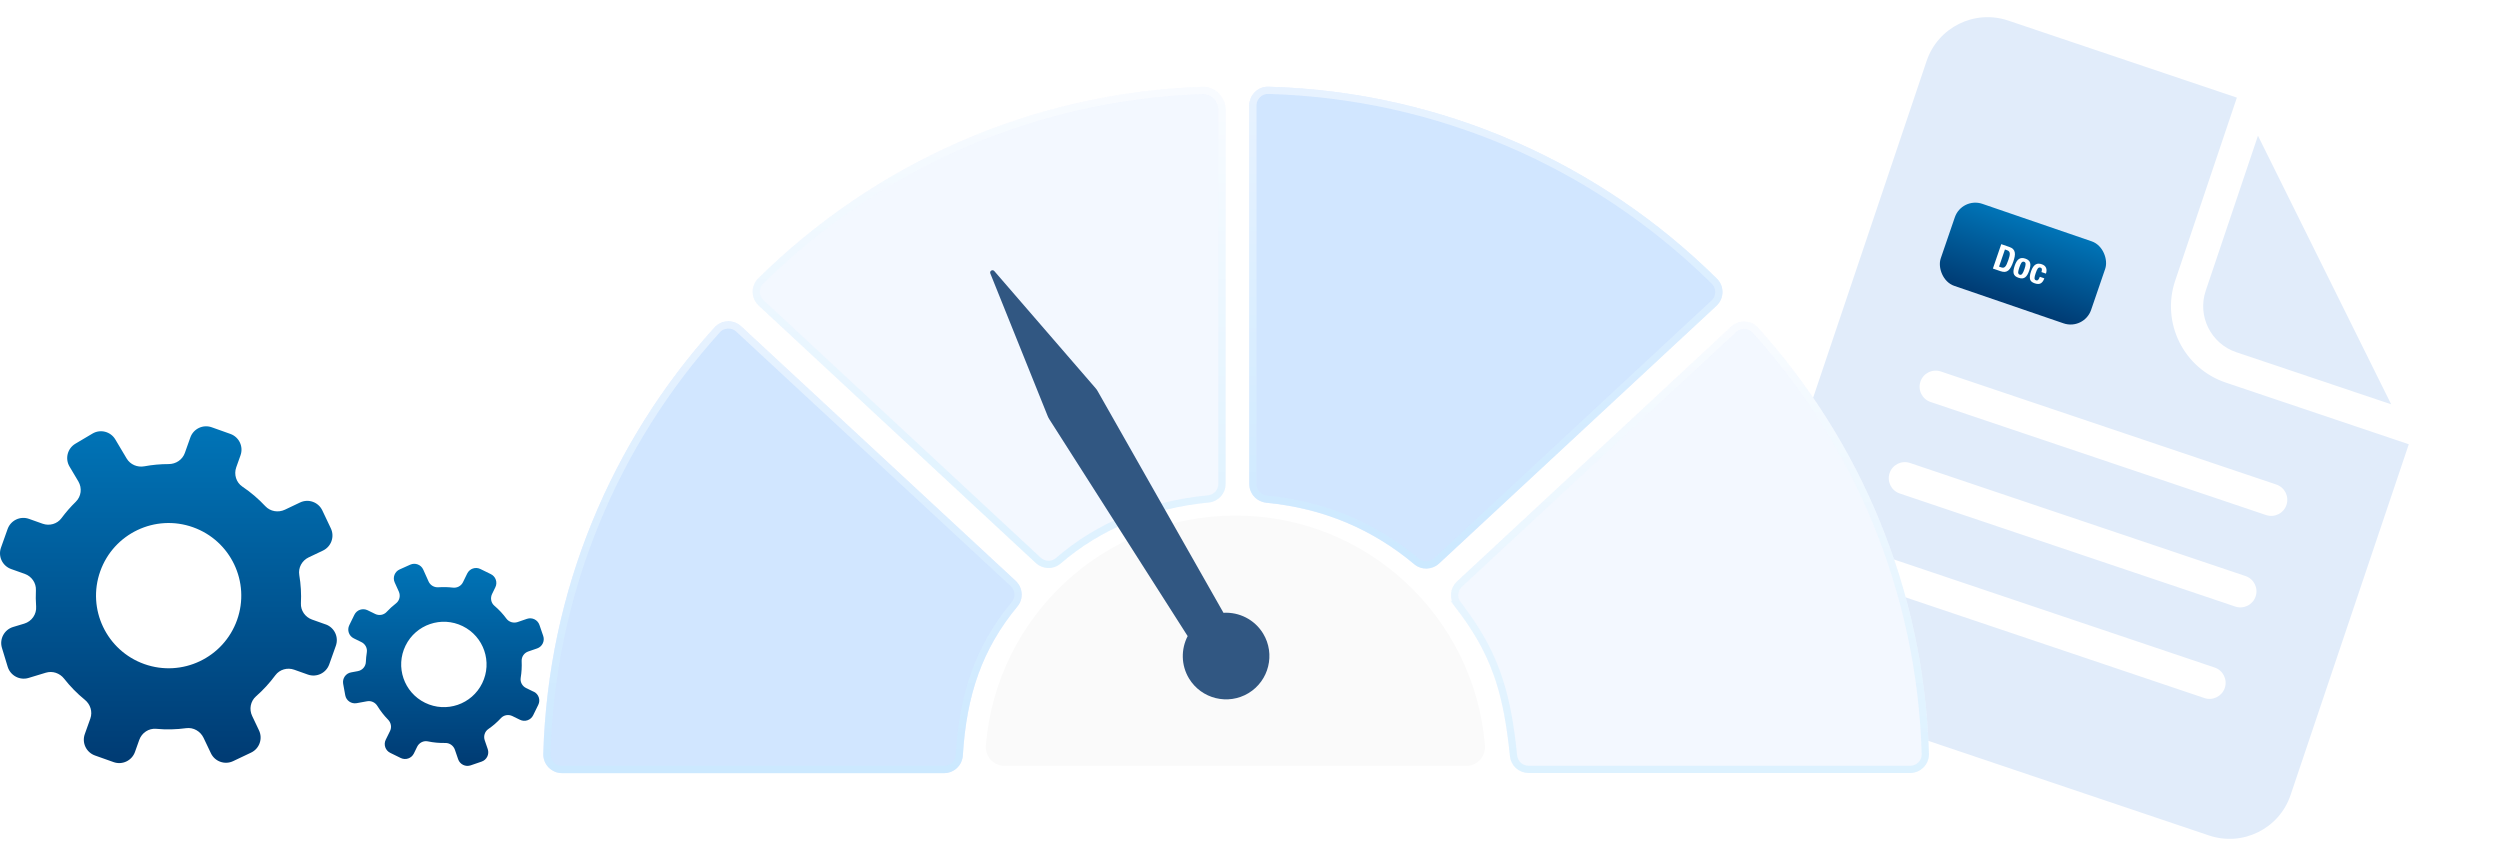
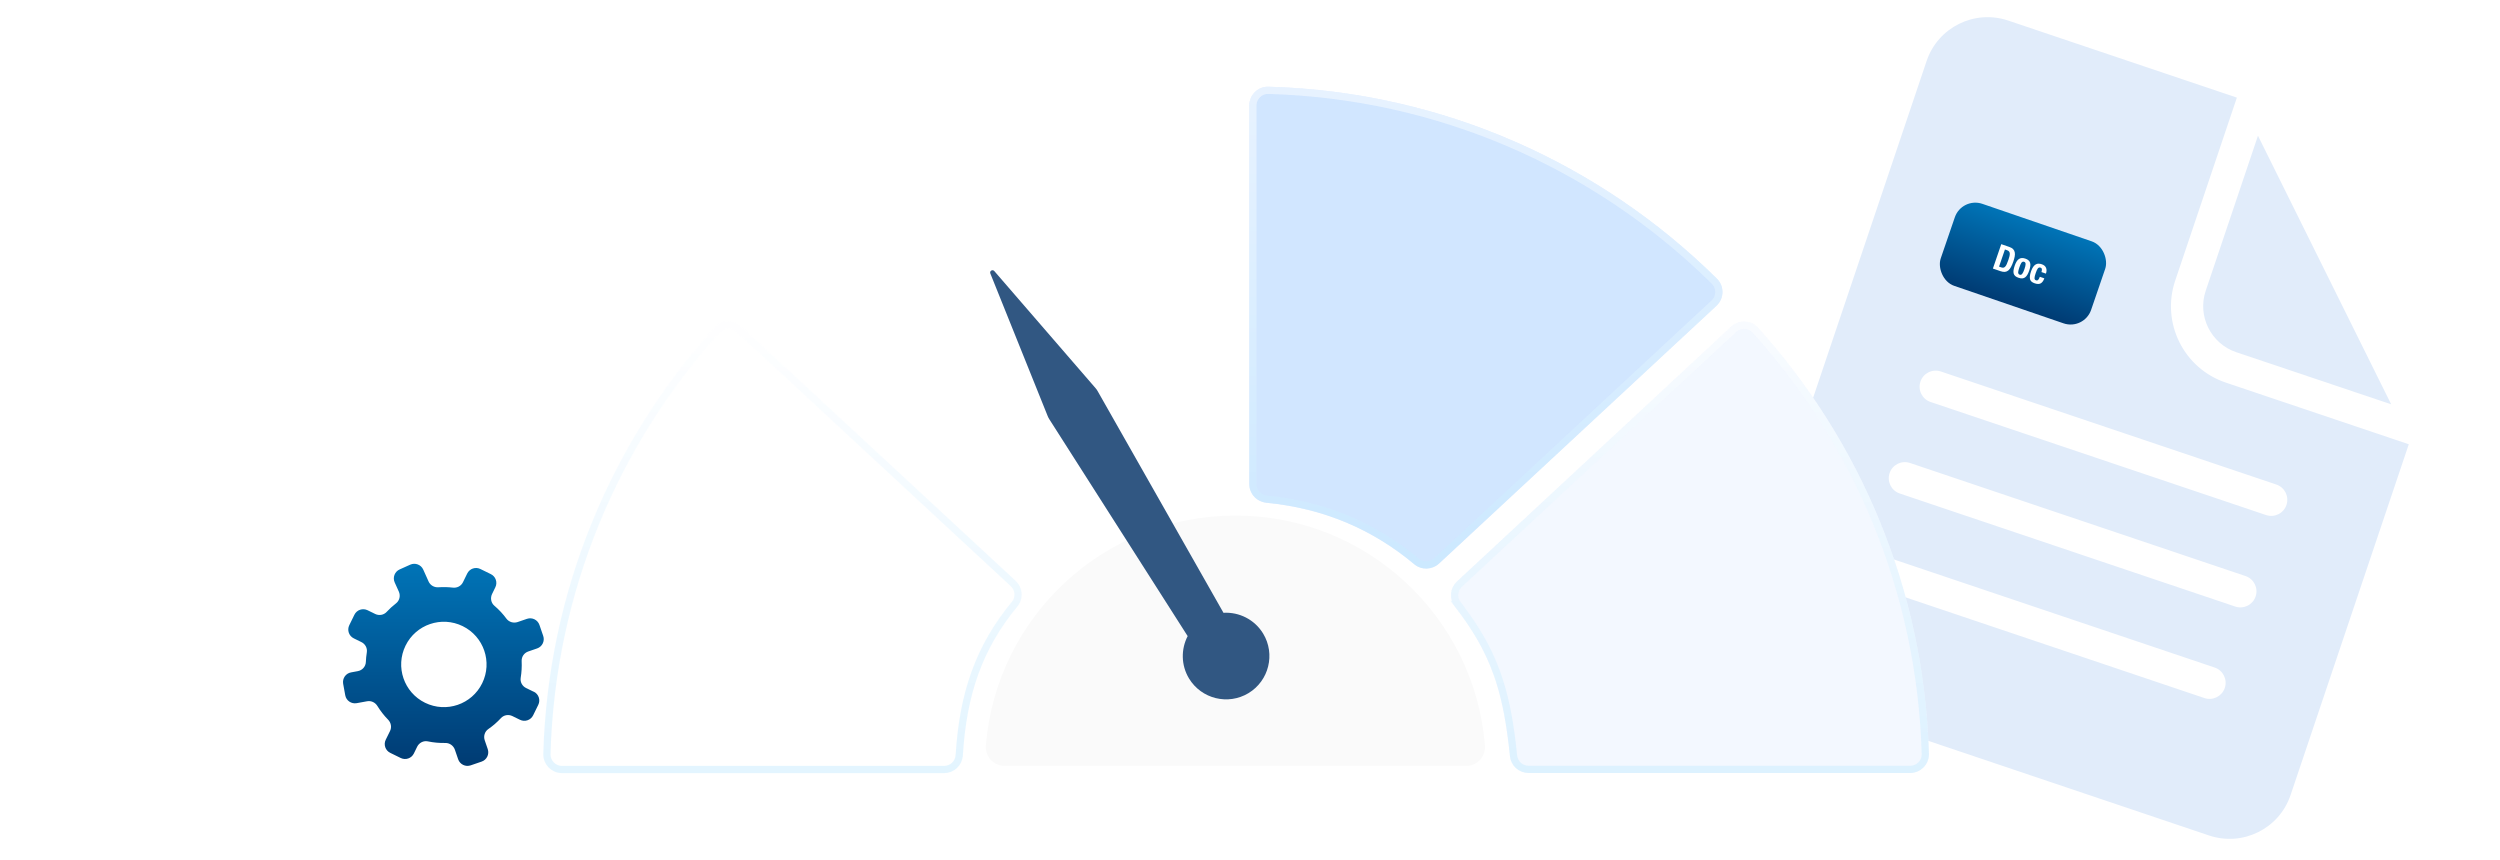
<svg xmlns="http://www.w3.org/2000/svg" width="346" height="119" viewBox="0 0 346 119" fill="none">
  <path d="M308.049 52.951C302.215 50.985 299.083 44.668 301.047 38.839L309.582 13.512L277.929 2.845C273.267 1.274 268.214 3.78 266.642 8.444L241.036 84.424C239.464 89.088 241.97 94.142 246.632 95.713L305.729 115.629C310.391 117.2 315.445 114.695 317.017 110.031L333.376 61.487L308.049 52.951ZM305.088 96.61L258.654 80.962C257.488 80.569 256.861 79.305 257.254 78.138C257.647 76.972 258.91 76.347 260.077 76.74L306.511 92.388C307.677 92.781 308.305 94.044 307.912 95.21C307.518 96.376 306.254 97.003 305.088 96.61ZM309.356 83.947L262.922 68.298C261.755 67.905 261.128 66.643 261.522 65.475C261.915 64.308 263.178 63.683 264.344 64.076L310.778 79.725C311.945 80.118 312.572 81.38 312.179 82.547C311.786 83.715 310.522 84.34 309.356 83.947ZM313.623 71.283L267.189 55.635C266.023 55.242 265.396 53.979 265.789 52.813C266.182 51.645 267.446 51.02 268.612 51.413L315.046 67.061C316.213 67.454 316.84 68.717 316.446 69.885C316.053 71.051 314.79 71.676 313.623 71.283Z" fill="#E1ECFA" />
  <path d="M309.47 48.736L330.937 55.955L312.503 18.785L305.265 40.261C304.099 43.753 305.985 47.547 309.47 48.736Z" fill="#E1ECFA" />
  <g filter="url(#filter0_d_3017_1845)">
    <rect x="271.52" y="23.238" width="22" height="12" rx="3" transform="rotate(18.928 271.52 23.238)" fill="url(#paint0_linear_3017_1845)" />
    <path d="M276.669 32.901L276.971 33.005C277.091 33.046 277.194 33.058 277.281 33.042C277.368 33.026 277.448 32.978 277.521 32.897C277.598 32.818 277.669 32.703 277.734 32.553C277.803 32.404 277.877 32.214 277.956 31.984C278.022 31.791 278.073 31.621 278.11 31.471C278.148 31.322 278.162 31.193 278.153 31.084C278.149 30.974 278.115 30.881 278.053 30.807C277.994 30.73 277.901 30.67 277.771 30.626L277.483 30.527L276.669 32.901ZM276.974 29.792L278.09 30.175C278.326 30.256 278.504 30.36 278.622 30.489C278.741 30.614 278.815 30.763 278.844 30.935C278.877 31.105 278.873 31.296 278.833 31.508C278.792 31.719 278.729 31.949 278.643 32.199C278.542 32.495 278.434 32.747 278.321 32.955C278.211 33.16 278.088 33.319 277.951 33.431C277.814 33.542 277.66 33.607 277.488 33.626C277.316 33.644 277.116 33.615 276.889 33.537L275.816 33.169L276.974 29.792ZM279.483 33.005C279.439 33.134 279.401 33.255 279.37 33.367C279.338 33.48 279.32 33.579 279.315 33.666C279.313 33.753 279.328 33.827 279.36 33.887C279.393 33.948 279.448 33.992 279.527 34.019C279.659 34.064 279.774 34.026 279.873 33.904C279.971 33.783 280.074 33.563 280.183 33.245C280.293 32.926 280.346 32.689 280.343 32.533C280.34 32.377 280.272 32.276 280.14 32.231C280.061 32.204 279.99 32.204 279.928 32.232C279.866 32.26 279.808 32.309 279.756 32.379C279.707 32.45 279.66 32.54 279.616 32.648C279.572 32.757 279.528 32.875 279.483 33.005ZM278.831 32.781C278.905 32.563 278.989 32.377 279.081 32.222C279.173 32.066 279.277 31.947 279.394 31.864C279.511 31.777 279.643 31.727 279.789 31.714C279.938 31.698 280.106 31.722 280.292 31.786C280.489 31.85 280.642 31.933 280.752 32.034C280.863 32.132 280.937 32.25 280.973 32.39C281.01 32.529 281.016 32.688 280.99 32.866C280.964 33.044 280.913 33.245 280.836 33.468C280.761 33.686 280.678 33.872 280.586 34.028C280.494 34.183 280.389 34.304 280.272 34.39C280.155 34.474 280.023 34.52 279.875 34.529C279.731 34.539 279.565 34.513 279.379 34.449C279.183 34.385 279.028 34.306 278.916 34.211C278.806 34.113 278.731 33.996 278.693 33.859C278.657 33.72 278.651 33.561 278.677 33.383C278.704 33.202 278.755 33.002 278.831 32.781ZM282.535 33.655C282.556 33.592 282.573 33.528 282.584 33.465C282.598 33.403 282.602 33.345 282.597 33.29C282.595 33.233 282.58 33.184 282.552 33.142C282.525 33.098 282.48 33.065 282.417 33.043C282.338 33.016 282.267 33.013 282.203 33.033C282.141 33.051 282.085 33.092 282.035 33.155C281.986 33.216 281.938 33.3 281.89 33.407C281.844 33.511 281.796 33.637 281.745 33.785C281.691 33.943 281.649 34.08 281.619 34.197C281.591 34.31 281.577 34.408 281.577 34.489C281.578 34.57 281.594 34.636 281.626 34.686C281.663 34.733 281.717 34.77 281.79 34.794C281.9 34.832 281.997 34.813 282.08 34.735C282.163 34.658 282.24 34.515 282.311 34.307L282.935 34.521C282.821 34.856 282.657 35.085 282.446 35.21C282.238 35.332 281.961 35.334 281.614 35.215C281.45 35.159 281.313 35.091 281.203 35.011C281.097 34.929 281.021 34.823 280.973 34.694C280.93 34.563 280.917 34.405 280.935 34.221C280.953 34.034 281.006 33.812 281.094 33.557C281.183 33.295 281.283 33.088 281.392 32.935C281.501 32.779 281.619 32.666 281.745 32.596C281.873 32.524 282.006 32.488 282.146 32.491C282.287 32.493 282.432 32.52 282.584 32.572C282.886 32.676 283.083 32.842 283.174 33.07C283.268 33.3 283.263 33.566 283.159 33.869L282.535 33.655Z" fill="white" />
  </g>
-   <path d="M45.077 86.421L43.185 85.748C42.242 85.412 41.599 84.504 41.647 83.507C41.713 82.179 41.635 80.864 41.419 79.578C41.25 78.575 41.791 77.584 42.71 77.145L44.693 76.202C45.846 75.655 46.339 74.273 45.786 73.12L44.609 70.639C44.062 69.485 42.68 68.993 41.527 69.545L39.43 70.543C38.517 70.975 37.411 70.795 36.721 70.056C35.777 69.047 34.714 68.133 33.543 67.347C32.684 66.77 32.347 65.658 32.696 64.679L33.29 63.009C33.717 61.807 33.092 60.486 31.884 60.053L29.301 59.134C28.1 58.708 26.778 59.332 26.345 60.54L25.582 62.691C25.246 63.628 24.351 64.228 23.348 64.228C22.212 64.228 21.083 64.331 19.983 64.535C19.01 64.715 18.031 64.301 17.526 63.453L15.958 60.816C15.303 59.717 13.886 59.356 12.792 60.011L10.431 61.411C9.332 62.066 8.971 63.483 9.626 64.577L10.846 66.632C11.386 67.545 11.248 68.71 10.485 69.449C9.77 70.146 9.109 70.903 8.509 71.714C7.914 72.519 6.845 72.819 5.901 72.483L4.009 71.81C2.807 71.384 1.486 72.008 1.053 73.216L0.134 75.799C-0.293 77.001 0.332 78.322 1.54 78.755L3.42 79.422C4.369 79.758 5.018 80.671 4.97 81.681C4.934 82.438 4.946 83.195 5 83.946C5.078 85.015 4.393 85.994 3.366 86.307L1.81 86.775C0.591 87.148 -0.1 88.433 0.266 89.659L1.065 92.284C1.438 93.504 2.723 94.195 3.949 93.828L6.346 93.101C7.277 92.819 8.268 93.161 8.869 93.924C9.71 94.994 10.665 95.979 11.741 96.85C12.516 97.481 12.834 98.508 12.504 99.445L11.735 101.602C11.308 102.804 11.933 104.125 13.141 104.558L15.724 105.477C16.925 105.904 18.247 105.279 18.68 104.071L19.274 102.401C19.623 101.422 20.584 100.773 21.617 100.869C23.017 101.001 24.405 100.965 25.769 100.779C26.766 100.641 27.733 101.2 28.172 102.113L29.187 104.245C29.734 105.399 31.116 105.892 32.269 105.339L34.75 104.161C35.904 103.615 36.396 102.233 35.843 101.079L34.894 99.079C34.456 98.16 34.666 97.048 35.429 96.375C36.414 95.51 37.315 94.531 38.108 93.456C38.703 92.651 39.773 92.35 40.716 92.687L42.608 93.36C43.81 93.786 45.131 93.161 45.564 91.954L46.483 89.371C46.91 88.169 46.285 86.847 45.077 86.415V86.421ZM32.81 85.808C30.947 91.035 25.204 93.768 19.971 91.906C14.745 90.043 12.011 84.3 13.873 79.067C15.736 73.835 21.479 71.107 26.712 72.97C31.939 74.832 34.672 80.575 32.81 85.808Z" fill="url(#paint1_linear_3017_1845)" />
  <path d="M73.867 95.739L72.81 95.222C72.281 94.964 71.969 94.393 72.065 93.81C72.191 93.041 72.233 92.266 72.197 91.497C72.167 90.896 72.545 90.356 73.116 90.163L74.335 89.743C75.044 89.503 75.423 88.728 75.183 88.019L74.66 86.493C74.42 85.784 73.645 85.405 72.936 85.646L71.644 86.09C71.079 86.282 70.449 86.102 70.094 85.628C69.614 84.973 69.055 84.372 68.418 83.831C67.955 83.435 67.835 82.768 68.1 82.215L68.556 81.278C68.887 80.605 68.61 79.788 67.931 79.458L66.484 78.749C65.811 78.418 64.994 78.695 64.663 79.374L64.074 80.581C63.816 81.11 63.251 81.398 62.669 81.326C62.008 81.248 61.341 81.236 60.68 81.278C60.103 81.32 59.557 81.014 59.316 80.479L58.577 78.833C58.271 78.148 57.466 77.842 56.781 78.148L55.309 78.809C54.624 79.115 54.318 79.92 54.624 80.605L55.201 81.885C55.453 82.456 55.297 83.129 54.805 83.507C54.342 83.867 53.904 84.264 53.501 84.697C53.099 85.129 52.456 85.231 51.927 84.973L50.87 84.456C50.197 84.126 49.38 84.402 49.049 85.081L48.34 86.529C48.01 87.202 48.286 88.019 48.965 88.349L50.017 88.866C50.551 89.124 50.864 89.701 50.767 90.29C50.695 90.728 50.653 91.173 50.635 91.617C50.611 92.248 50.143 92.771 49.524 92.885L48.587 93.059C47.848 93.191 47.361 93.9 47.493 94.639L47.782 96.225C47.914 96.964 48.623 97.451 49.362 97.319L50.809 97.054C51.374 96.952 51.927 97.216 52.227 97.703C52.648 98.382 53.141 99.025 53.711 99.602C54.12 100.022 54.24 100.641 53.982 101.169L53.387 102.377C53.056 103.05 53.333 103.867 54.012 104.197L55.459 104.906C56.132 105.237 56.949 104.96 57.28 104.281L57.736 103.344C58.007 102.798 58.608 102.479 59.208 102.605C60.013 102.774 60.83 102.846 61.641 102.828C62.236 102.816 62.765 103.206 62.957 103.765L63.408 105.08C63.648 105.789 64.423 106.168 65.132 105.928L66.658 105.405C67.367 105.165 67.745 104.39 67.505 103.681L67.084 102.449C66.892 101.884 67.084 101.248 67.577 100.905C68.214 100.467 68.802 99.956 69.337 99.379C69.74 98.947 70.382 98.844 70.911 99.103L71.969 99.62C72.641 99.95 73.458 99.674 73.789 98.995L74.498 97.547C74.828 96.874 74.552 96.057 73.873 95.727L73.867 95.739ZM66.736 94.561C65.3 97.493 61.761 98.7 58.83 97.264C55.898 95.829 54.691 92.29 56.126 89.358C57.562 86.427 61.101 85.219 64.032 86.655C66.964 88.091 68.172 91.629 66.736 94.561Z" fill="url(#paint2_linear_3017_1845)" />
  <g filter="url(#filter1_d_3017_1845)">
-     <path d="M166.346 11.02C142.427 11.857 120.848 21.828 104.937 37.532C103.886 38.57 103.911 40.275 104.993 41.281L143.351 76.915C144.314 77.808 145.799 77.859 146.787 76.997C152.335 72.184 159.482 69.278 167.258 68.554C168.586 68.428 169.618 67.34 169.618 66.006V14.185C169.618 12.392 168.133 10.951 166.346 11.008V11.02Z" fill="#F3F8FF" />
-     <path d="M166.592 11.511C167.991 11.586 169.118 12.751 169.118 14.185V66.006C169.118 67.07 168.293 67.953 167.212 68.056C159.342 68.788 152.094 71.732 146.459 76.619L146.458 76.62C145.671 77.307 144.474 77.275 143.691 76.549L105.334 40.915C104.515 40.153 104.446 38.896 105.14 38.051L105.288 37.888C121.113 22.269 142.574 12.352 166.363 11.52L166.592 11.511Z" stroke="url(#paint3_linear_3017_1845)" stroke-opacity="0.5" />
-   </g>
+     </g>
  <g filter="url(#filter2_d_3017_1845)">
-     <path d="M77.79 106H130.668C132.052 106 133.179 104.918 133.26 103.533C133.764 95.216 135.922 88.831 140.822 82.917C141.691 81.866 141.565 80.312 140.565 79.388L102.578 44.169C101.514 43.181 99.847 43.257 98.878 44.332C84.698 60.042 75.84 80.652 75.192 103.326C75.148 104.792 76.324 106 77.79 106Z" fill="#D1E6FF" />
    <path d="M99.25 44.666C100.032 43.798 101.379 43.737 102.237 44.535V44.536L140.225 79.754H140.226C140.986 80.457 141.116 81.603 140.558 82.436L140.438 82.598C135.456 88.609 133.27 95.103 132.762 103.503L132.761 103.504C132.694 104.63 131.782 105.5 130.668 105.5H77.79C76.605 105.5 75.656 104.524 75.691 103.341V103.34C76.336 80.79 85.146 60.292 99.25 44.667V44.666Z" stroke="url(#paint4_linear_3017_1845)" stroke-opacity="0.5" />
  </g>
  <g filter="url(#filter3_d_3017_1845)">
    <path d="M172.901 13.6V65.993C172.901 67.346 173.939 68.447 175.279 68.579C183.188 69.347 189.995 72.272 195.745 77.098C196.745 77.934 198.218 77.871 199.174 76.984L237.557 41.319C238.639 40.312 238.671 38.607 237.62 37.569C221.577 21.715 199.753 11.693 175.581 11.001C174.116 10.957 172.901 12.134 172.901 13.6Z" fill="#D1E6FF" />
    <path d="M175.566 11.501H175.567C199.231 12.179 220.633 21.847 236.517 37.19L237.269 37.925C238.115 38.761 238.092 40.139 237.217 40.953L198.834 76.618C198.056 77.34 196.866 77.383 196.065 76.714C190.238 71.824 183.335 68.858 175.327 68.081C174.234 67.972 173.401 67.078 173.401 65.993V13.6C173.401 12.416 174.382 11.465 175.566 11.501Z" stroke="url(#paint5_linear_3017_1845)" stroke-opacity="0.5" />
  </g>
  <g filter="url(#filter4_d_3017_1845)">
    <path d="M266.963 103.314C266.315 80.659 257.469 60.067 243.314 44.364C242.345 43.288 240.678 43.213 239.615 44.2L201.647 79.476C200.665 80.388 200.54 81.898 201.357 82.955C206.359 89.397 208.058 94.606 208.976 103.653C209.108 104.974 210.228 105.981 211.556 105.981H264.371C265.837 105.981 267.013 104.773 266.969 103.307L266.963 103.314Z" fill="#F3F8FF" />
    <path d="M239.955 44.566C240.814 43.769 242.16 43.83 242.942 44.698V44.699C257.022 60.318 265.818 80.797 266.463 103.328L266.467 103.455C266.431 104.577 265.511 105.481 264.371 105.481H211.556C210.483 105.481 209.58 104.667 209.474 103.604V103.603L209.291 101.941C208.84 98.163 208.204 95.039 207.168 92.158C205.982 88.861 204.278 85.902 201.752 82.648H201.753C201.094 81.797 201.195 80.579 201.987 79.842L239.955 44.566Z" stroke="url(#paint6_linear_3017_1845)" stroke-opacity="0.5" />
  </g>
  <path d="M170.977 71.354C152.789 71.354 137.878 85.365 136.444 103.188C136.324 104.704 137.513 106 139.036 106H202.924C204.447 106 205.636 104.698 205.516 103.188C204.082 85.371 189.171 71.354 170.983 71.354H170.977Z" fill="#FAFAFA" />
  <path d="M174.822 87.692C173.626 85.723 171.481 84.685 169.329 84.811L151.909 54.122C151.827 53.971 151.726 53.833 151.613 53.707L137.609 37.513C137.369 37.236 136.923 37.507 137.061 37.846L145.001 57.588C145.064 57.739 145.133 57.884 145.221 58.016L164.372 88.038C163.447 89.831 163.441 92.046 164.56 93.902C166.278 96.733 169.965 97.639 172.796 95.928C175.627 94.21 176.533 90.523 174.822 87.692Z" fill="#315782" />
  <defs>
    <filter id="filter0_d_3017_1845" x="264.438" y="24.048" width="31.082" height="24.867" filterUnits="userSpaceOnUse" color-interpolation-filters="sRGB">
      <feFlood flood-opacity="0" result="BackgroundImageFix" />
      <feColorMatrix in="SourceAlpha" type="matrix" values="0 0 0 0 0 0 0 0 0 0 0 0 0 0 0 0 0 0 127 0" result="hardAlpha" />
      <feOffset dy="4" />
      <feGaussianBlur stdDeviation="2" />
      <feComposite in2="hardAlpha" operator="out" />
      <feColorMatrix type="matrix" values="0 0 0 0 0 0 0 0 0 0 0 0 0 0 0 0 0 0 0.25 0" />
      <feBlend mode="normal" in2="BackgroundImageFix" result="effect1_dropShadow_3017_1845" />
      <feBlend mode="normal" in="SourceGraphic" in2="effect1_dropShadow_3017_1845" result="shape" />
    </filter>
    <filter id="filter1_d_3017_1845" x="100.165" y="8.006" width="73.452" height="74.609" filterUnits="userSpaceOnUse" color-interpolation-filters="sRGB">
      <feFlood flood-opacity="0" result="BackgroundImageFix" />
      <feColorMatrix in="SourceAlpha" type="matrix" values="0 0 0 0 0 0 0 0 0 0 0 0 0 0 0 0 0 0 127 0" result="hardAlpha" />
      <feOffset dy="1" />
      <feGaussianBlur stdDeviation="2" />
      <feComposite in2="hardAlpha" operator="out" />
      <feColorMatrix type="matrix" values="0 0 0 0 0.282 0 0 0 0 0.608 0 0 0 0 0.796 0 0 0 0.15 0" />
      <feBlend mode="normal" in2="BackgroundImageFix" result="effect1_dropShadow_3017_1845" />
      <feBlend mode="normal" in="SourceGraphic" in2="effect1_dropShadow_3017_1845" result="shape" />
    </filter>
    <filter id="filter2_d_3017_1845" x="71.19" y="40.474" width="74.211" height="70.525" filterUnits="userSpaceOnUse" color-interpolation-filters="sRGB">
      <feFlood flood-opacity="0" result="BackgroundImageFix" />
      <feColorMatrix in="SourceAlpha" type="matrix" values="0 0 0 0 0 0 0 0 0 0 0 0 0 0 0 0 0 0 127 0" result="hardAlpha" />
      <feOffset dy="1" />
      <feGaussianBlur stdDeviation="2" />
      <feComposite in2="hardAlpha" operator="out" />
      <feColorMatrix type="matrix" values="0 0 0 0 0.282 0 0 0 0 0.608 0 0 0 0 0.796 0 0 0 0.15 0" />
      <feBlend mode="normal" in2="BackgroundImageFix" result="effect1_dropShadow_3017_1845" />
      <feBlend mode="normal" in="SourceGraphic" in2="effect1_dropShadow_3017_1845" result="shape" />
    </filter>
    <filter id="filter3_d_3017_1845" x="168.901" y="8" width="73.487" height="74.689" filterUnits="userSpaceOnUse" color-interpolation-filters="sRGB">
      <feFlood flood-opacity="0" result="BackgroundImageFix" />
      <feColorMatrix in="SourceAlpha" type="matrix" values="0 0 0 0 0 0 0 0 0 0 0 0 0 0 0 0 0 0 127 0" result="hardAlpha" />
      <feOffset dy="1" />
      <feGaussianBlur stdDeviation="2" />
      <feComposite in2="hardAlpha" operator="out" />
      <feColorMatrix type="matrix" values="0 0 0 0 0.282 0 0 0 0 0.608 0 0 0 0 0.796 0 0 0 0.15 0" />
      <feBlend mode="normal" in2="BackgroundImageFix" result="effect1_dropShadow_3017_1845" />
      <feBlend mode="normal" in="SourceGraphic" in2="effect1_dropShadow_3017_1845" result="shape" />
    </filter>
    <filter id="filter4_d_3017_1845" x="196.818" y="40.506" width="74.152" height="70.475" filterUnits="userSpaceOnUse" color-interpolation-filters="sRGB">
      <feFlood flood-opacity="0" result="BackgroundImageFix" />
      <feColorMatrix in="SourceAlpha" type="matrix" values="0 0 0 0 0 0 0 0 0 0 0 0 0 0 0 0 0 0 127 0" result="hardAlpha" />
      <feOffset dy="1" />
      <feGaussianBlur stdDeviation="2" />
      <feComposite in2="hardAlpha" operator="out" />
      <feColorMatrix type="matrix" values="0 0 0 0 0.282 0 0 0 0 0.608 0 0 0 0 0.796 0 0 0 0.15 0" />
      <feBlend mode="normal" in2="BackgroundImageFix" result="effect1_dropShadow_3017_1845" />
      <feBlend mode="normal" in="SourceGraphic" in2="effect1_dropShadow_3017_1845" result="shape" />
    </filter>
    <linearGradient id="paint0_linear_3017_1845" x1="282.52" y1="23.238" x2="282.52" y2="35.238" gradientUnits="userSpaceOnUse">
      <stop stop-color="#0074B7" />
      <stop offset="1" stop-color="#003B73" />
    </linearGradient>
    <linearGradient id="paint1_linear_3017_1845" x1="23.308" y1="59" x2="23.308" y2="105.611" gradientUnits="userSpaceOnUse">
      <stop stop-color="#0074B7" />
      <stop offset="1" stop-color="#003B73" />
    </linearGradient>
    <linearGradient id="paint2_linear_3017_1845" x1="61.363" y1="78.029" x2="61.363" y2="106" gradientUnits="userSpaceOnUse">
      <stop stop-color="#0074B7" />
      <stop offset="1" stop-color="#003B73" />
    </linearGradient>
    <linearGradient id="paint3_linear_3017_1845" x1="136.891" y1="11.006" x2="136.891" y2="77.615" gradientUnits="userSpaceOnUse">
      <stop stop-color="white" />
      <stop offset="1" stop-color="#C8EBFF" />
    </linearGradient>
    <linearGradient id="paint4_linear_3017_1845" x1="108.296" y1="43.474" x2="108.296" y2="106" gradientUnits="userSpaceOnUse">
      <stop stop-color="white" />
      <stop offset="1" stop-color="#C8EBFF" />
    </linearGradient>
    <linearGradient id="paint5_linear_3017_1845" x1="205.645" y1="11" x2="205.645" y2="77.689" gradientUnits="userSpaceOnUse">
      <stop stop-color="white" />
      <stop offset="1" stop-color="#C8EBFF" />
    </linearGradient>
    <linearGradient id="paint6_linear_3017_1845" x1="233.894" y1="43.506" x2="233.894" y2="105.981" gradientUnits="userSpaceOnUse">
      <stop stop-color="white" />
      <stop offset="1" stop-color="#C8EBFF" />
    </linearGradient>
  </defs>
</svg>